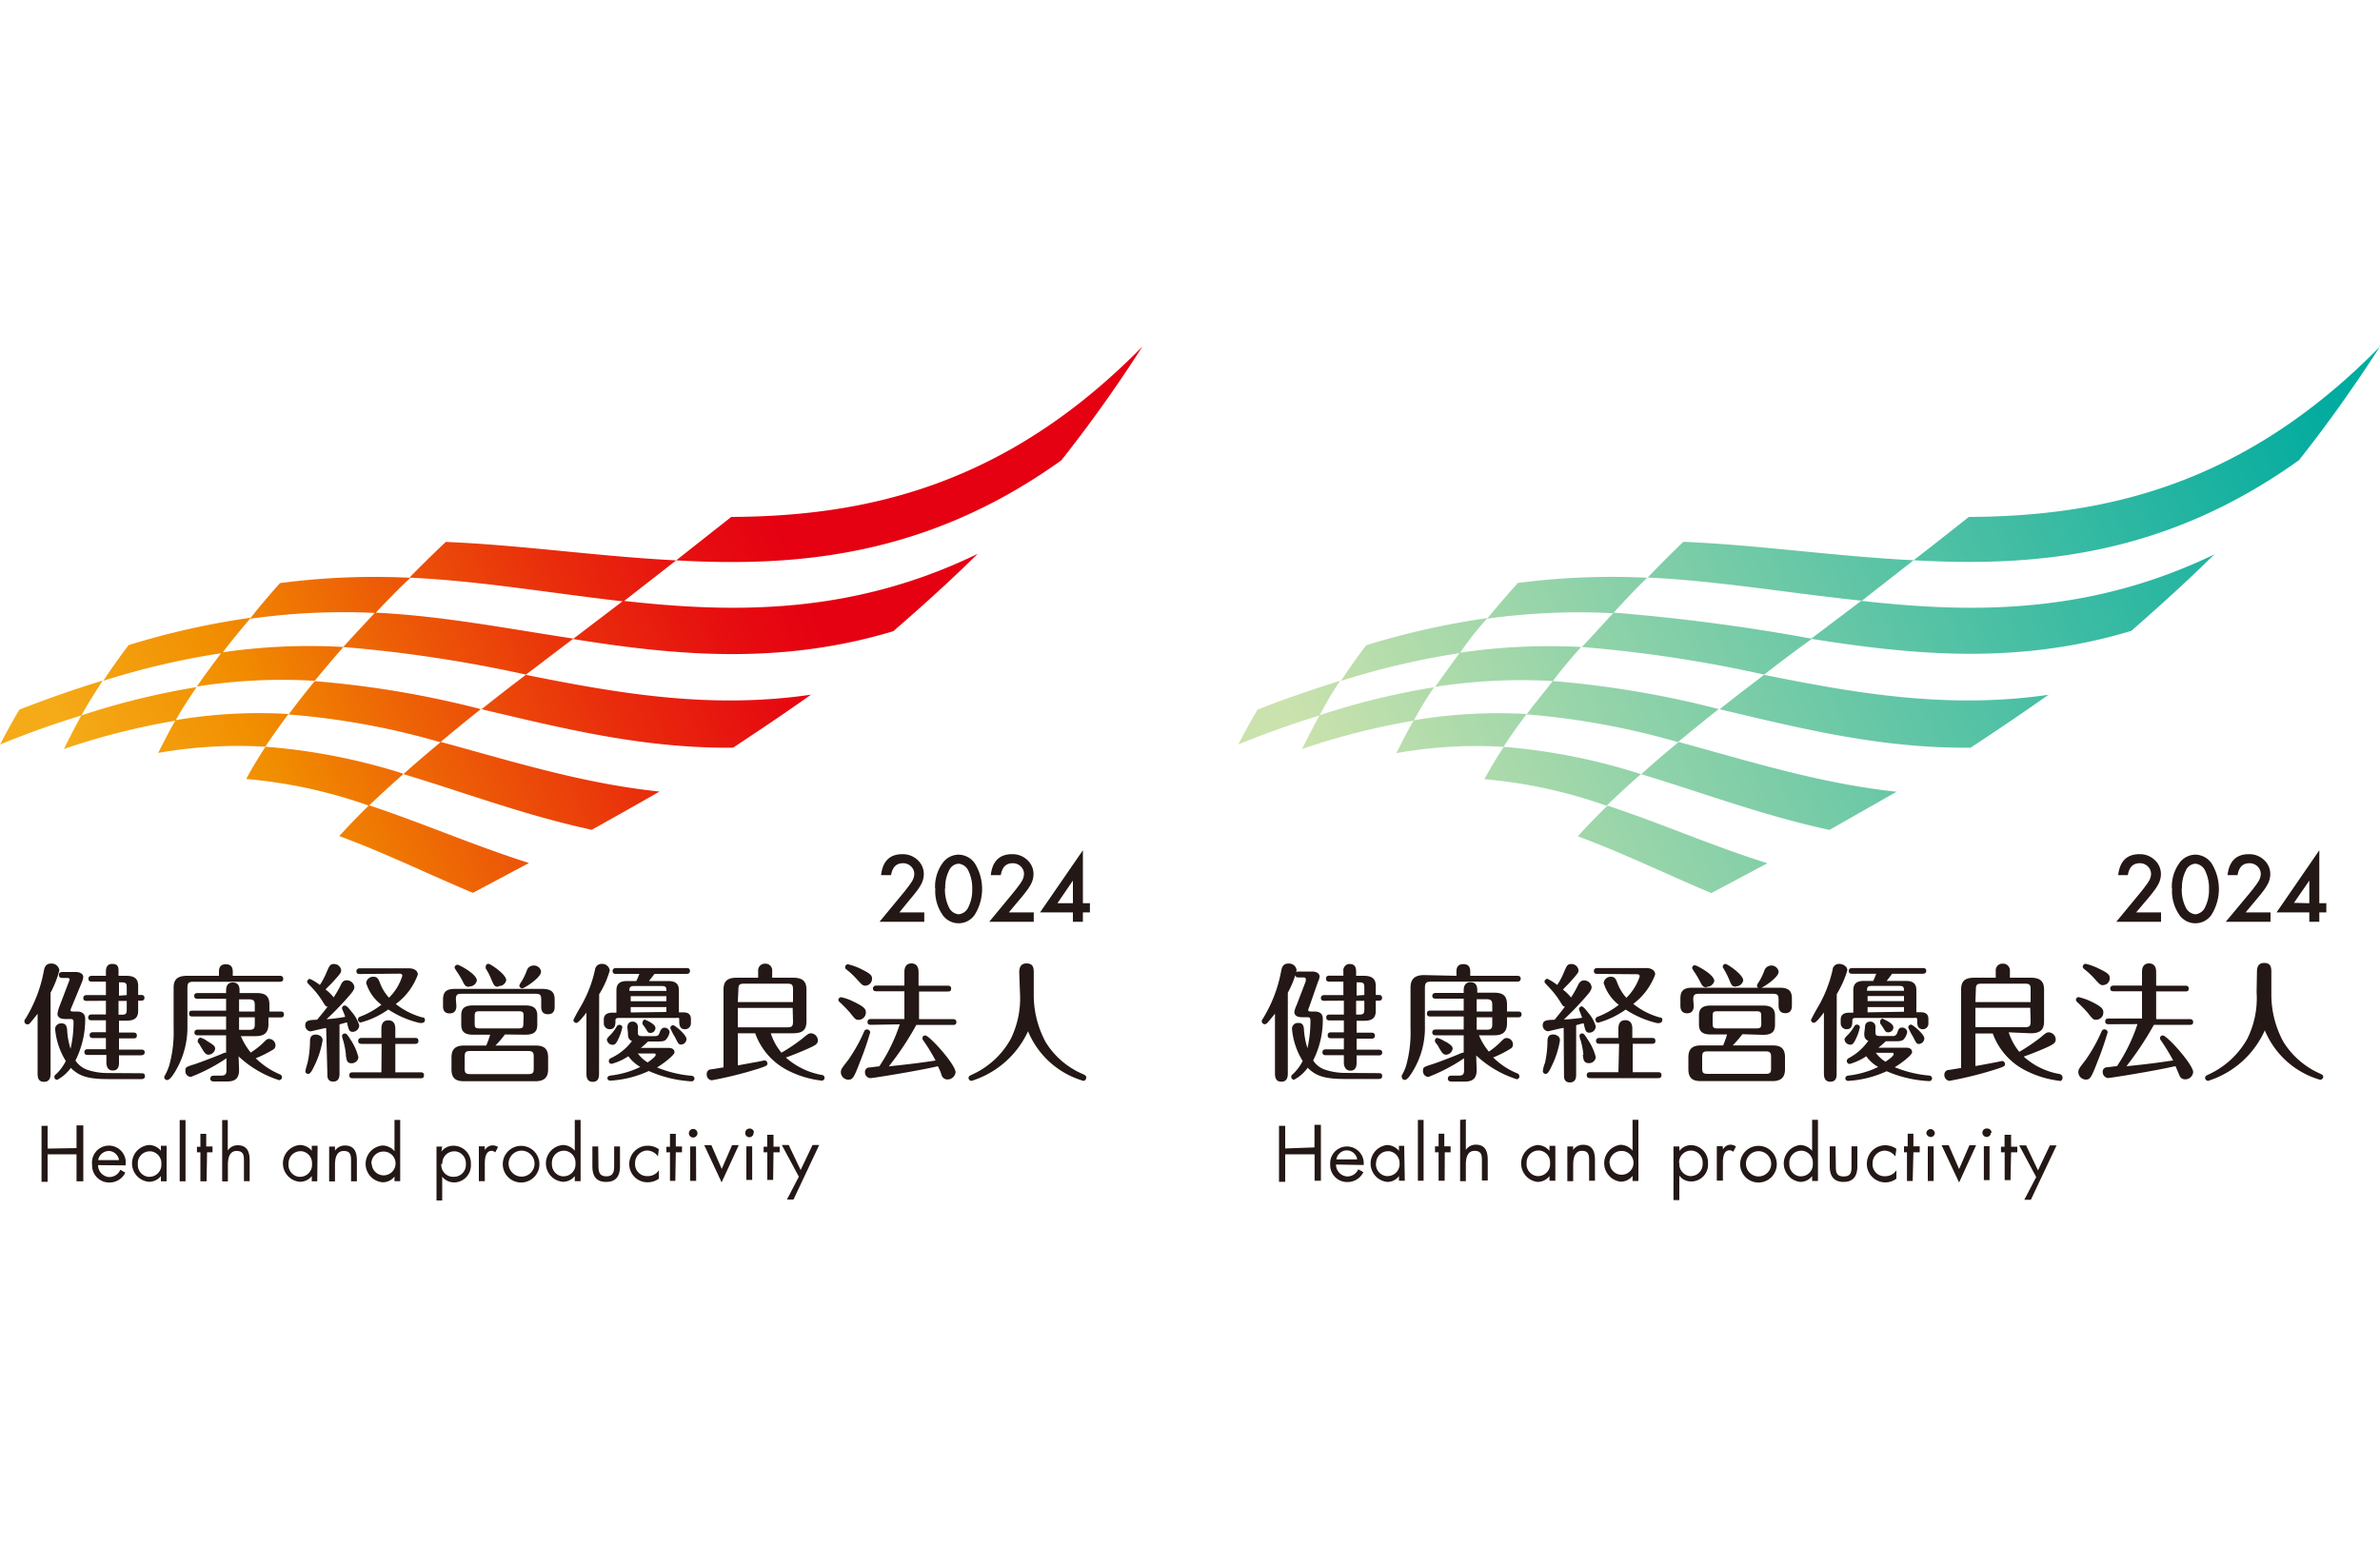
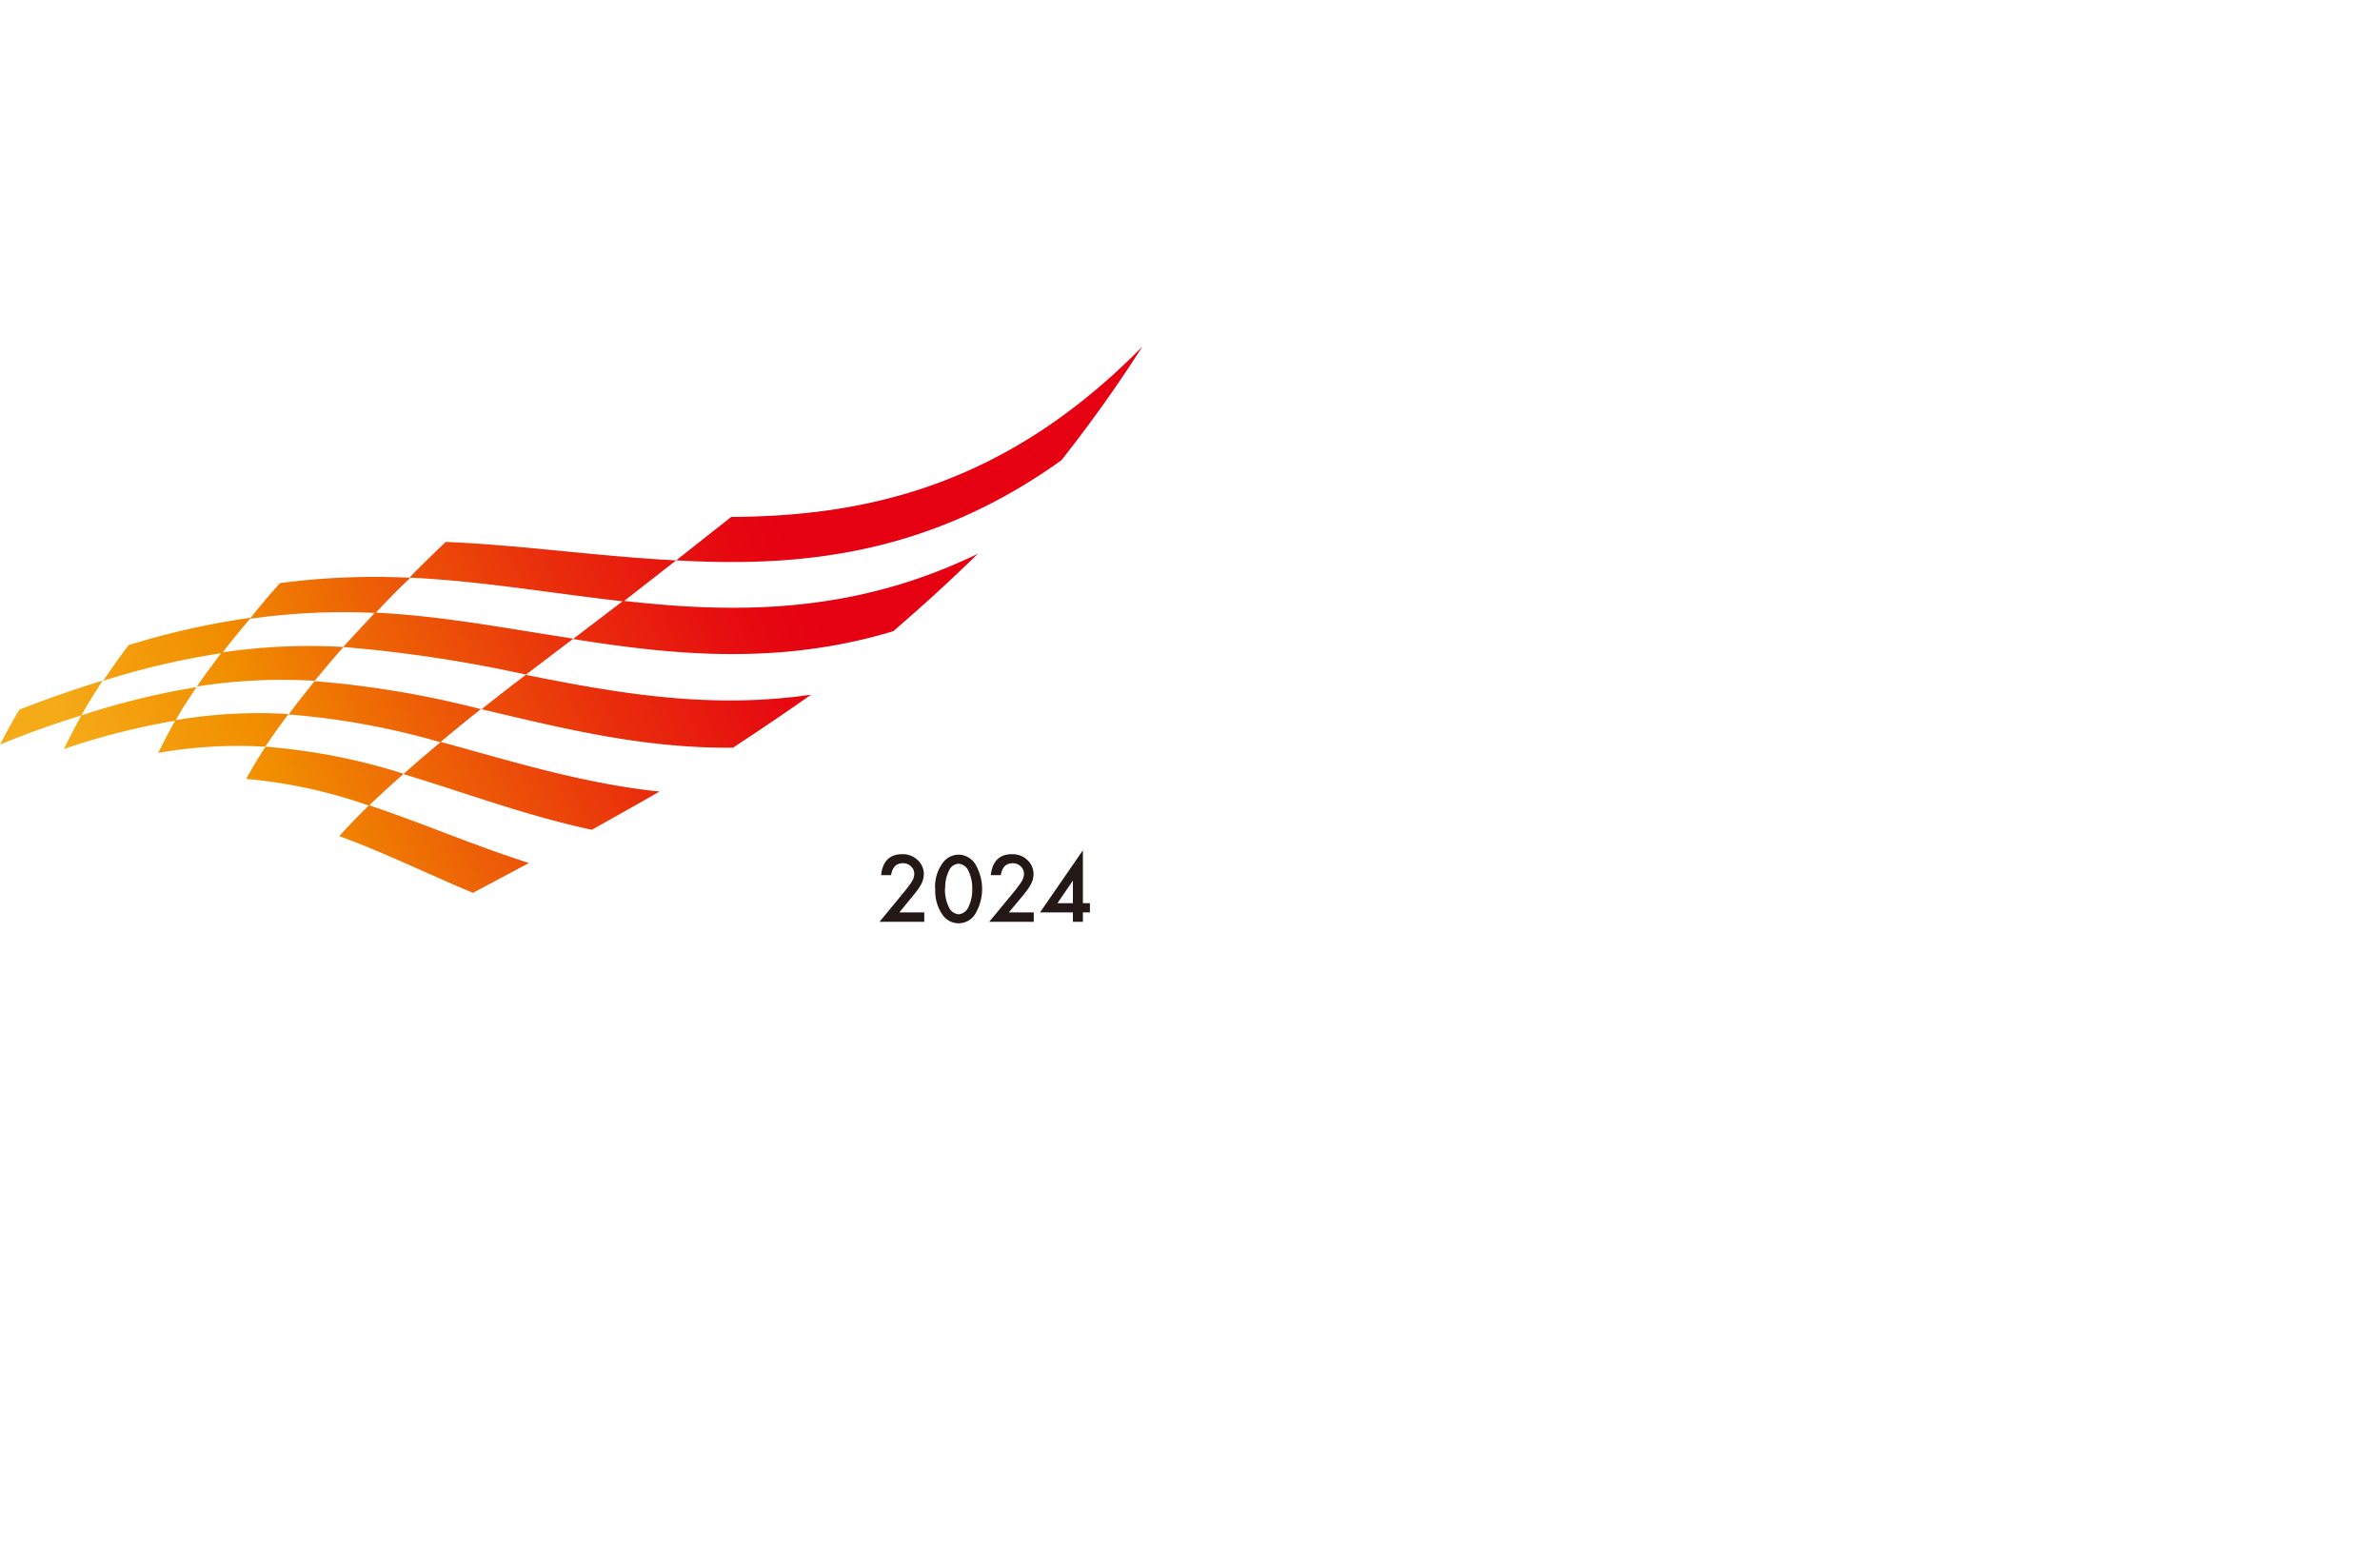
<svg xmlns="http://www.w3.org/2000/svg" width="200" height="130" viewBox="0 0 200 130">
  <defs>
    <style>.a{fill:none;}.b{fill:#231815;}.c{fill:url(#a);}.d{fill:url(#b);}</style>
    <linearGradient id="a" x1="400.19" y1="1243.31" x2="455.2" y2="1188.29" gradientTransform="matrix(1, 0, -0.58, 1, 327.14, -1166)" gradientUnits="userSpaceOnUse">
      <stop offset="0.05" stop-color="#f5ab18" />
      <stop offset="0.2" stop-color="#f18e00" />
      <stop offset="0.33" stop-color="#ed5f06" />
      <stop offset="0.48" stop-color="#e92c0c" />
      <stop offset="0.6" stop-color="#e60c10" />
      <stop offset="0.67" stop-color="#e50012" />
    </linearGradient>
    <linearGradient id="b" x1="504.22" y1="1243.3" x2="559.22" y2="1188.31" gradientTransform="matrix(1, 0, -0.58, 1, 327.14, -1166)" gradientUnits="userSpaceOnUse">
      <stop offset="0.05" stop-color="#cae2ad" />
      <stop offset="0.95" stop-color="#00ab9f" />
    </linearGradient>
  </defs>
  <rect class="a" width="200" height="130" />
-   <path class="b" d="M4.25,90.19c0,.21,0,.72-.55.72s-.54-.49-.54-.72v-5c-.35.45-.59.73-.65.8a.27.27,0,0,1-.21.09.25.25,0,0,1-.25-.25h0c0-.08,0-.1.12-.27a11.66,11.66,0,0,0,1.5-3.9c.06-.32.13-.69.63-.69a.66.66,0,0,1,.69.56,8.53,8.53,0,0,1-.74,1.89Zm7.63,0c.1,0,.3,0,.3.24s-.21.25-.3.25H9.07c-1.73,0-2.44-.27-3.12-.94a3.32,3.32,0,0,1-1.14,1,.23.23,0,0,1-.24-.22h0c0-.11,0-.14.17-.28a4,4,0,0,0,.79-1.08,6.1,6.1,0,0,1-.9-2.71A.49.49,0,0,1,5.12,86H5.2c.35,0,.41.29.44.49a6.07,6.07,0,0,0,.29,1.64,10,10,0,0,0,.25-2.25c0-.24-.13-.25-.26-.25H5.47c-.64,0-.64-.37-.64-.44A2.66,2.66,0,0,1,5,84.56l.79-2.07.06-.17c0-.14-.15-.14-.2-.14H5.26c-.1,0-.31,0-.31-.25s.22-.25.31-.25H6.37c.35,0,.63.16.63.43a1.86,1.86,0,0,1-.13.46L6,84.67a1.8,1.8,0,0,0-.08.21c0,.12.16.12.21.12h.3c.63,0,.73.33.73.66a7.69,7.69,0,0,1-.82,3.46,2,2,0,0,0,1,.78A5.25,5.25,0,0,0,9,90.17ZM7.31,84.11c-.11,0-.31,0-.31-.24s.21-.25.31-.25H8.9V82.49H7.73c-.09,0-.3,0-.3-.24s.21-.25.3-.25H8.9v-.35c0-.15,0-.65.53-.65s.53.33.53.65V82h.65c.79,0,1,.34,1,.85v.76h.22c.1,0,.31,0,.31.24s-.21.24-.31.24h-.22v.83c0,.59-.26.85-1,.85H10v1h1.2c.1,0,.3,0,.3.25s-.2.24-.3.24H10v.94h1.85c.1,0,.31,0,.31.23s-.22.25-.31.25H10v.62c0,.27-.05.66-.52.66s-.54-.45-.54-.66v-.65H7.39c-.11,0-.3,0-.3-.24s.21-.24.3-.24H8.9v-.94H7.83c-.1,0-.3,0-.3-.24s.21-.25.3-.25H8.9v-1H7.71c-.09,0-.3,0-.3-.24s.22-.25.3-.25H8.9V84.1Zm3.34-.49V83c0-.35-.05-.45-.44-.45H10v1.12Zm-.69.49v1.16h.25c.39,0,.44-.1.44-.45v-.71ZM18.4,82v-.29c0-.24,0-.68.58-.68s.58.45.58.68V82H23.5c.08,0,.3,0,.3.25s-.2.25-.3.25H16.28c-.43,0-.53.09-.53.53V86.2a7.18,7.18,0,0,1-1.17,4.07c-.14.2-.35.49-.53.49a.25.25,0,0,1-.25-.23.23.23,0,0,1,.06-.16,4.73,4.73,0,0,0,.35-.8,10.34,10.34,0,0,0,.38-3.13V83c0-.71.33-1,1.15-1Zm1.69,7.88c0,.64-.22,1-1,1H18c-.09,0-.33,0-.33-.24s.23-.25.33-.25h.54c.39,0,.49-.11.49-.46v-1a14.78,14.78,0,0,1-3,1.57.48.48,0,0,1-.45-.51h0c0-.28,0-.33.75-.55.53-.18,1.35-.49,2.2-.83a2.39,2.39,0,0,1,.37-.15H19V87H16.64c-.09,0-.3,0-.3-.23s.22-.25.3-.25H19v-1.1H16.19c-.11,0-.3,0-.3-.25s.2-.24.3-.24H19v-1H16.62c-.1,0-.3,0-.3-.24s.2-.24.3-.24H19v-.2c0-.15,0-.69.56-.69s.57.49.57.69v.2h1.44c.77,0,1.07.28,1.07,1V85h.92c.11,0,.3,0,.3.25s-.2.25-.3.25h-1v.57c0,.74-.39,1-1.07,1H20.24a5.69,5.69,0,0,0,.83,1.38,6.44,6.44,0,0,0,1.05-.82c.29-.3.35-.33.49-.33a.55.55,0,0,1,.54.55.39.39,0,0,1-.2.35,9.47,9.47,0,0,1-1.46.73,6.57,6.57,0,0,0,2,1.34.28.28,0,0,1,.21.25.26.26,0,0,1-.24.25h0a8.92,8.92,0,0,1-3.41-2Zm-2.62-2.36c.49.3.61.4.61.62a.59.59,0,0,1-.54.49c-.27,0-.35-.15-.67-.68a2.26,2.26,0,0,0-.25-.38.24.24,0,0,1,0-.12.26.26,0,0,1,.24-.25,1.81,1.81,0,0,1,.61.33ZM20.09,85h1.32v-.53c0-.35-.08-.49-.47-.49h-.85Zm0,1.54h.85c.39,0,.47-.12.47-.46v-.59H20.09Zm7.32-.15c-.18,0-1.22.28-1.34.28a.5.5,0,0,1-.42-.49c0-.45.32-.46,1-.49.24-.29.63-.76.88-1.1-.13,0-.19-.07-.32-.27a7.23,7.23,0,0,0-1-1.33c-.35-.37-.4-.41-.4-.48a.26.26,0,0,1,.24-.25,4.75,4.75,0,0,1,.83.51,6,6,0,0,0,.56-1.06c.25-.58.31-.7.63-.7a.6.6,0,0,1,.6.52c0,.21-.07.29-.71,1-.19.21-.49.48-.6.62a3.86,3.86,0,0,1,.68.66,10,10,0,0,0,.58-1c.09-.21.2-.43.51-.43a.64.64,0,0,1,.65.57c0,.26-.29.57-.8,1.14-.73.8-1.16,1.21-1.54,1.56A13.77,13.77,0,0,0,29,85.45c0-.12-.26-.64-.26-.72A.23.23,0,0,1,29,84.5h0c.14,0,.43.37.56.54a3.07,3.07,0,0,1,.63,1.13.57.57,0,0,1-.54.54c-.31,0-.35-.17-.49-.79-.08,0-.53.14-.63.16v4.13c0,.19,0,.68-.53.68s-.49-.49-.49-.67ZM25.66,90c.05-.22.11-.45.18-.67a8.74,8.74,0,0,0,.21-1.77c0-.24,0-.62.49-.62.17,0,.57.1.57.48a7.76,7.76,0,0,1-.69,2.14c-.12.25-.32.68-.49.68a.24.24,0,0,1-.27-.18h0Zm3.41-1.36a6.88,6.88,0,0,0-.23-1.2,2.36,2.36,0,0,1-.1-.38.23.23,0,0,1,.25-.21h0c.15,0,.25.18.48.53a4.72,4.72,0,0,1,.65,1.47.57.57,0,0,1-.57.5c-.41,0-.43-.28-.49-.7Zm3-.92H30.41c-.1,0-.31,0-.31-.25s.22-.25.31-.25h1.64v-.75c0-.18,0-.73.58-.73s.59.54.59.73v.75h1.64c.11,0,.3,0,.3.25s-.19.25-.3.25H33.22v2.39h2.11c.11,0,.3,0,.3.25s-.19.25-.3.25H29.65c-.09,0-.3,0-.3-.25s.22-.25.3-.25h2.4Zm-1.82-5.87c-.09,0-.3,0-.3-.23s.21-.25.3-.25h4.11c.43,0,.75.19.75.53a5.29,5.29,0,0,1-1.85,2.47A6.24,6.24,0,0,0,35.5,85.5c.16,0,.21.09.21.22a.24.24,0,0,1-.24.24.81.81,0,0,1-.22,0,8.14,8.14,0,0,1-2.62-1.13,7.1,7.1,0,0,1-2.31,1.09.24.24,0,0,1-.24-.24.26.26,0,0,1,.19-.25,6.79,6.79,0,0,0,1.78-1,3.59,3.59,0,0,1-1.28-1.83.59.59,0,0,1,.62-.52c.33,0,.42.21.54.52a3.77,3.77,0,0,0,.76,1.24A4.42,4.42,0,0,0,33.81,82c0-.11-.09-.18-.22-.18Zm8.1,2.64c0,.2,0,.67-.57.67s-.55-.48-.55-.67V84c0-.69.32-.9,1-.9h7.32c.78,0,1.06.27,1.06.9v.56c0,.21,0,.67-.57.67s-.56-.48-.56-.67V84c0-.4-.09-.49-.49-.49h-6.2c-.4,0-.48.11-.48.49Zm4.08,2.44a7.85,7.85,0,0,1-.8.93H45c.67,0,1.06.22,1.06,1v1c0,.66-.31,1-1.06,1H39c-.67,0-1.06-.22-1.06-1v-1c0-.68.31-1,1.06-1h1.86a7.62,7.62,0,0,0,.33-.91H39.76c-.68,0-1-.22-1-.85v-.76c0-.57.23-.85,1-.85h4.39c.65,0,1,.22,1,.85v.76c0,.55-.22.85-1,.85Zm-3-4c-.32,0-.41-.18-.56-.49a7.77,7.77,0,0,0-.53-.87c-.1-.16-.14-.22-.14-.26a.26.26,0,0,1,.25-.24c.12,0,1.62.77,1.62,1.33a.61.61,0,0,1-.64.49Zm5.42,5.87c0-.34-.06-.48-.46-.48H39.51c-.39,0-.46.12-.46.48v1c0,.34.07.46.46.46h4.88c.4,0,.46-.12.46-.46ZM44,85.39c0-.33-.06-.41-.41-.41H40.3c-.35,0-.41.08-.41.41V86c0,.35.06.42.41.42h3.27c.34,0,.41-.07.41-.42Zm-2.13-2.47c-.33,0-.37-.13-.6-.66a4.78,4.78,0,0,0-.45-.87.49.49,0,0,1,0-.17.23.23,0,0,1,.23-.23h0c.15,0,1.49.88,1.49,1.38a.61.61,0,0,1-.63.49Zm3.59-1.25c0,.49-1.39,1.38-1.57,1.38a.25.25,0,0,1-.25-.23,1.06,1.06,0,0,1,.18-.33,5.32,5.32,0,0,0,.45-.93.58.58,0,0,1,.56-.42.6.6,0,0,1,.64.49Zm4.88,8.53c0,.25,0,.71-.53.71s-.53-.49-.53-.71V85.09c-.3.39-.68.87-.85.87a.27.27,0,0,1-.25-.24c.18-.37.37-.72.58-1.07A10.62,10.62,0,0,0,50,81.49a.55.55,0,0,1,.57-.49.64.64,0,0,1,.67.55,7.64,7.64,0,0,1-.89,2Zm5.8-7.76c.54,0,.91.16.91.78v1.85h.27c.28,0,.74,0,.74.57V86a.49.49,0,0,1-.49.49c-.49,0-.49-.42-.49-.72s0-.23-.33-.23H52.06c-.14,0-.34,0-.34.18,0,.35,0,.77-.49.77a.49.49,0,0,1-.49-.49v-.33c0-.56.53-.57.74-.57h.32V83.22c0-.63.38-.78.92-.78h.75c.1-.2.22-.49.26-.6H51.78c-.1,0-.3,0-.3-.24s.2-.25.3-.25h5.9c.11,0,.3,0,.3.24s-.21.25-.3.25H55c-.31.41-.36.45-.46.6Zm-3.42,3.9c0-.28.13-.49.44-.49a.42.42,0,0,1,.44.4h0v.41c0,.31,0,.41.41.41h1c.24,0,.34-.06.41-.27s.18-.44.41-.44a.43.43,0,0,1,.44.37,1.23,1.23,0,0,1-.28.6c-.12.16-.31.19-.7.19h-.83a7.84,7.84,0,0,1-.61.54h2.34c.3,0,.49.13.49.37s-1,1-1.47,1.27a9.87,9.87,0,0,0,2.88.7.25.25,0,0,1,.27.23h0a.25.25,0,0,1-.26.24h0A10.28,10.28,0,0,1,54.52,90a8.94,8.94,0,0,1-3.21.81.24.24,0,0,1-.27-.19h0c0-.14.11-.22.28-.24a7.69,7.69,0,0,0,2.48-.72,3.44,3.44,0,0,1-1-.9,4.61,4.61,0,0,1-1.41.64.23.23,0,0,1-.23-.23h0a.28.28,0,0,1,.13-.23,4.72,4.72,0,0,0,1.82-1.46c-.34-.13-.34-.42-.34-.65Zm-.43,0a3.91,3.91,0,0,1-.31.93c-.17.36-.27.53-.49.53a.49.49,0,0,1-.49-.43c0-.1.07-.18.37-.48a3.57,3.57,0,0,0,.46-.64.28.28,0,0,1,.2-.13.27.27,0,0,1,.28.21h0ZM56,83.27c0-.34-.07-.41-.4-.41H53.3c-.32,0-.41.07-.41.41Zm0,.87v-.43H53v.43Zm0,.9v-.41H53v.45Zm-2.4,3.49a3.08,3.08,0,0,0,.82.75c.25-.17.68-.49.68-.63s-.1-.12-.16-.12Zm.58-2.85s.9.34.9.7a.42.42,0,0,1-.42.42h0c-.19,0-.23-.07-.42-.4L54,86.07a.2.2,0,0,1,0-.15.24.24,0,0,1,.23-.25h0Zm3.51,1.62a.48.48,0,0,1-.46.48c-.19,0-.25-.1-.49-.59a7.22,7.22,0,0,1-.41-.78.25.25,0,0,1,.23-.26h0c.17,0,1.12.82,1.12,1.14Zm7.08-.47a4.82,4.82,0,0,0,.9,1.63,14.69,14.69,0,0,0,1.76-1.19c.43-.36.55-.44.7-.44a.61.61,0,0,1,.6.59c0,.31-.22.41-.61.6-.8.37-1.66.7-2.08.85a6.21,6.21,0,0,0,3,1.46.24.24,0,0,1,.25.23v0a.24.24,0,0,1-.23.25h0a8.31,8.31,0,0,1-2.8-.83,5.63,5.63,0,0,1-2.8-3.15H62v2.7l1.52-.28c.07,0,.68-.14.73-.14a.26.26,0,0,1,.24.25c0,.18-.07.21-.68.42a32.48,32.48,0,0,1-4,1,.47.47,0,0,1-.42-.49.39.39,0,0,1,.27-.42c.15,0,.8-.13,1.14-.17V83.16c0-.73.34-1,1.13-1h1.78V81.6a.57.57,0,0,1,.52-.62h.07a.56.56,0,0,1,.59.53h0v.65h1.74c.72,0,1.14.22,1.14,1v2.67c0,.74-.35,1-1.14,1ZM62,84.21h4.64V83.15c0-.41-.1-.49-.49-.49H62.54c-.41,0-.49.1-.49.49Zm4.61.49H62v1.63h4.15c.4,0,.49-.09.49-.49Zm5.53,1c-.2,0-.25,0-.7-.59-.28-.32-.58-.62-.89-.91a.25.25,0,0,1-.1-.18.24.24,0,0,1,.23-.22h0a4,4,0,0,1,1,.35c.91.43,1.08.63,1.08.9a.62.62,0,0,1-.57.65Zm1,1a24.58,24.58,0,0,1-.86,2.5c-.52,1.38-.63,1.53-1,1.53a.64.64,0,0,1-.62-.62c0-.24.07-.34.59-1a13.27,13.27,0,0,0,1.37-2.44.24.24,0,0,1,.24-.16.26.26,0,0,1,.26.22Zm-.43-3.87c-.22,0-.32-.12-.66-.49a6.87,6.87,0,0,0-.92-.87.21.21,0,0,1-.11-.19.25.25,0,0,1,.23-.25,5.18,5.18,0,0,1,1.21.45c.66.33.82.49.82.75a.58.58,0,0,1-.56.6h0Zm.49,3.29c-.11,0-.3,0-.3-.24s.21-.25.3-.25H76V83.3H73.67c-.11,0-.31,0-.31-.23s.21-.25.31-.25H76V81.71c0-.18,0-.75.59-.75s.6.56.6.75v1.12h2.44c.09,0,.3,0,.3.25s-.21.24-.3.24h-2.4v2.32h2.83c.09,0,.31,0,.31.25s-.22.24-.31.24H77a24.43,24.43,0,0,1-2.31,3.48c1.59-.17,2.48-.27,3.93-.49a15.28,15.28,0,0,0-1-1.64c-.1-.14-.11-.18-.11-.23a.24.24,0,0,1,.24-.24h0c.35,0,2.55,2.44,2.55,3.1a.68.68,0,0,1-.67.6.51.51,0,0,1-.49-.32,3.89,3.89,0,0,0-.33-.79c-1.72.4-5.46,1-5.68,1a.48.48,0,0,1-.44-.48.37.37,0,0,1,.29-.41c.14,0,.6-.08.91-.1a14.43,14.43,0,0,0,1.72-3.53Zm12.45-4.4c0-.33.07-.76.61-.76s.61.33.61.76v2a8.33,8.33,0,0,0,1,3.85A6.78,6.78,0,0,0,91,90.26c.16.08.28.12.28.28a.27.27,0,0,1-.23.29,7.2,7.2,0,0,1-4.66-4.17,7.76,7.76,0,0,1-4.75,4.17.26.26,0,0,1-.25-.24c0-.16.11-.2.3-.29a7,7,0,0,0,3.25-3,7.74,7.74,0,0,0,.77-3.9ZM6.43,96.48V94.57H7v4.7H6.43V97H4v2.31H3.49v-4.7H4v1.91Zm1.81,1.43a1,1,0,0,0,.91,1h.06a1,1,0,0,0,.9-.61l.42.24a1.47,1.47,0,0,1-1.35.83A1.43,1.43,0,0,1,7.74,98h0v-.14a1.42,1.42,0,0,1,2.82-.34v.41ZM10,97.49a.89.89,0,0,0-.86-.77.92.92,0,0,0-.89.77Zm4,1.78h-.48v-.44h0a1.26,1.26,0,0,1-1,.48,1.55,1.55,0,0,1,0-3.09,1.29,1.29,0,0,1,1,.48h0v-.42H14Zm-2.41-1.5a1,1,0,0,0,.86,1.12h.11a1,1,0,0,0,1-1v-.14a1,1,0,0,0-.89-1h-.09a1,1,0,0,0-1,1h0Zm4,1.5H15.1V94.12h.49Zm1.77,0h-.52V96.83h-.29v-.46h.29V95.28h.49v1.06h.53v.49H17.4Zm1.78-5.15v2.56h0a1,1,0,0,1,.84-.44c.81,0,1,.59,1,1.27v1.75H20.5V97.62c0-.49,0-.9-.62-.9s-.73.64-.73,1.17v1.39h-.48V94.12Zm7.52,5.15H26.2v-.44h0a1.26,1.26,0,0,1-1,.48,1.55,1.55,0,0,1,0-3.09,1.29,1.29,0,0,1,1,.48h0v-.42h.49Zm-2.41-1.5a1,1,0,0,0,.86,1.12h.11a1,1,0,0,0,1-1v-.15a1,1,0,0,0-.88-1h-.09a1,1,0,0,0-1,1v0Zm3.9-1.08h0a1,1,0,0,1,.84-.43c.81,0,1,.59,1,1.27v1.74H29.5V97.62c0-.49,0-.9-.62-.9s-.73.64-.73,1.17v1.39h-.49V96.35h.49Zm5,2.18h0a1.23,1.23,0,0,1-1,.48,1.55,1.55,0,0,1,0-3.09,1.33,1.33,0,0,1,1,.48h0V94.11h.48v5.15h-.48Zm-1.91-1.1a1,1,0,1,0,1.06-1h-.09a1,1,0,0,0-1,1v.07Zm5.85-1h0a1.26,1.26,0,0,1,1-.49,1.46,1.46,0,0,1,1.48,1.44h0v.11h0a1.43,1.43,0,0,1-1.31,1.53h-.1a1.26,1.26,0,0,1-1-.48h0v2h-.48V96.35h.48Zm0,1A1,1,0,0,0,38,98.89h.15a1,1,0,0,0,1-1v-.14a1,1,0,0,0-.89-1h-.09a1,1,0,0,0-1,1h0a.17.17,0,0,0,0,.1Zm3.66-1.12h0a.75.75,0,0,1,.65-.4.8.8,0,0,1,.45.14l-.23.45a.48.48,0,0,0-.3-.13c-.55,0-.58.71-.58,1.09v1.46h-.5V96.33h.49Zm1.5,1.18a1.54,1.54,0,1,1,1.54,1.54,1.54,1.54,0,0,1-1.54-1.54Zm.49,0a1.09,1.09,0,1,0,0-.09h0Zm5.56,1h0a1.26,1.26,0,0,1-1,.48,1.55,1.55,0,0,1,0-3.09,1.29,1.29,0,0,1,1,.48h0V94.11h.49v5.15H48.3Zm-1.91-1.1a1,1,0,0,0,.86,1.12h.11a1,1,0,0,0,1-1V97.7a1,1,0,0,0-.89-1h-.09a1,1,0,0,0-1,1,.24.24,0,0,0,0,.12Zm3.9.2c0,.49.05.92.66.92s.66-.42.66-.92V96.34h.49V98c0,.78-.29,1.32-1.16,1.32S49.78,98.8,49.78,98V96.34h.49Zm5-.76h0a1.16,1.16,0,0,0-.92-.49,1.05,1.05,0,0,0-1,1.07h0a1,1,0,0,0,.91,1.08h.09a1.1,1.1,0,0,0,1-.49h0v.71a1.63,1.63,0,0,1-.93.3,1.52,1.52,0,0,1-1.56-1.47h0a1.54,1.54,0,0,1,1.48-1.6h.09a1.56,1.56,0,0,1,.91.29Zm1.46,2.06H56.3v-2.4H56v-.46h.3V95.28h.49v1.06h.52v.49h-.52Zm1.86-4a.36.36,0,1,1-.36-.36h0a.36.36,0,0,1,.36.36Zm-.11,4H58V96.34h.49Zm2.15-1,.87-2h.56l-1.44,3.13-1.46-3.13h.6Zm2.67-3.08a.36.36,0,0,1-.28.41h0a.35.35,0,0,1-.41-.28h0a.24.24,0,0,1,0-.12.35.35,0,0,1,.38-.32h0a.34.34,0,0,1,.35.33h0Zm-.11,4h-.49V96.33h.49Zm1.76,0h-.49V96.83h-.31v-.47h.3v-1H65v1h.52v.47H65Zm.73-2.93h.58l1,2.1,1-2.1h.56l-2.16,4.58h-.55l1-1.92Z" />
  <path class="c" d="M89.19,38.68c-11.17,8-22,9-32.37,8.41l4.63-3.65C72.77,43.38,84.51,40.83,96,29.12A116.61,116.61,0,0,1,89.19,38.68ZM56.82,47.09c-6.68-.34-13-1.29-19.36-1.55-1.06,1-2.07,2-3.06,3,6,.28,11.84,1.3,18,2ZM34.4,48.55A60.76,60.76,0,0,0,23.53,49Q22.18,50.5,21,52a55.67,55.67,0,0,1,10.56-.49c.93-1,1.9-2,2.89-2.92Zm47.74-2c-10.5,5.09-20.36,5-29.77,3.94L48.15,53.7c8.47,1.35,17.31,2.24,26.92-.66,2.31-2,4.67-4.12,7.07-6.48ZM21,51.92a65.83,65.83,0,0,0-10.19,2.29q-1.14,1.5-2.13,3a64.77,64.77,0,0,1,10-2.33c.74-1,1.52-1.92,2.34-2.9ZM8.63,57.19c-2.2.68-4.53,1.47-7,2.44-.6,1-1.14,2-1.62,2.93,2.44-1,4.69-1.78,6.83-2.44C7.37,59.15,8,58.17,8.63,57.19Zm39.53-3.53c-5.62-.85-11-1.91-16.65-2.18-.92,1-1.81,1.94-2.67,2.89A115.26,115.26,0,0,1,44.2,56.69l3.95-3Zm-19.3.71a50.12,50.12,0,0,0-10.24.46c-.74,1-1.43,1.92-2.08,2.86a46.18,46.18,0,0,1,9.9-.48C27.22,56.29,28,55.33,28.86,54.37Zm39.33,4c-8.6,1.27-16.45-.15-24-1.66q-1.95,1.47-3.72,2.89C47.15,61.17,54,62.91,61.6,62.83c2.12-1.4,4.32-2.87,6.59-4.48Zm-51.66-.63a63.57,63.57,0,0,0-9.7,2.38c-.54,1-1,1.89-1.46,2.82a59.41,59.41,0,0,1,9.38-2.38c.54-1,1.15-1.89,1.78-2.84ZM40.44,59.6a81.89,81.89,0,0,0-14-2.36c-.75.93-1.49,1.85-2.18,2.8A63.5,63.5,0,0,1,37,62.37c1.1-.92,2.24-1.86,3.45-2.81ZM24.22,60a41.72,41.72,0,0,0-9.47.52c-.54.93-1,1.85-1.46,2.75a38.77,38.77,0,0,1,9-.52c.61-.91,1.26-1.82,1.95-2.75Zm31.23,6.52c-6.54-.68-12.52-2.58-18.4-4.17-1.11.91-2.15,1.81-3.15,2.7,5.12,1.54,10.25,3.48,15.83,4.68,1.79-1,3.68-2.06,5.69-3.21Zm-11,6c-4.66-1.48-9-3.38-13.44-4.85-.89.87-1.73,1.74-2.5,2.59,3.74,1.37,7.39,3.16,11.23,4.77ZM33.85,65a51,51,0,0,0-11.54-2.25c-.59.91-1.14,1.81-1.62,2.71A41.77,41.77,0,0,1,31,67.7c.92-.87,1.87-1.75,2.87-2.63Z" />
-   <path class="b" d="M108.22,90.18c0,.21,0,.72-.54.72s-.54-.49-.54-.72v-5c-.36.45-.59.72-.65.79a.35.35,0,0,1-.21.1.26.26,0,0,1-.25-.24c0-.07,0-.1.12-.27a11.66,11.66,0,0,0,1.5-3.9c.06-.31.12-.69.63-.69a.64.64,0,0,1,.68.56,7.5,7.5,0,0,1-.74,1.89Zm7.63,0c.11,0,.3,0,.3.24s-.2.25-.3.25H113c-1.72,0-2.44-.27-3.11-.94a3.32,3.32,0,0,1-1.14,1,.23.23,0,0,1-.24-.22h0c0-.11,0-.14.17-.28a4,4,0,0,0,.79-1.07,6.09,6.09,0,0,1-.9-2.72.49.49,0,0,1,.49-.48h.07c.36,0,.42.28.44.48a6.5,6.5,0,0,0,.3,1.64,10.31,10.31,0,0,0,.25-2.35c0-.23-.13-.25-.26-.25h-.46c-.63,0-.63-.37-.63-.44a2,2,0,0,1,.17-.53l.79-2.06v-.18c0-.13-.14-.13-.19-.13h-.4c-.09,0-.3,0-.3-.25s.22-.25.3-.25h1.12c.35,0,.63.15.63.43a1.39,1.39,0,0,1-.14.45L110,84.67a1.18,1.18,0,0,0-.07.2c0,.13.16.13.21.13h.29c.64,0,.73.32.73.66a7.51,7.51,0,0,1-.81,3.45,1.89,1.89,0,0,0,1,.78,5.36,5.36,0,0,0,1.59.27ZM111.3,84.1c-.11,0-.3,0-.3-.23s.2-.25.3-.25h1.59V82.49h-1.16c-.1,0-.3,0-.3-.25s.2-.25.3-.25h1.16v-.35a.55.55,0,0,1,.43-.63h.11c.45,0,.53.33.53.64V82h.65c.79,0,1,.35,1,.85v.76h.23c.1,0,.3,0,.3.24s-.2.24-.3.24h-.23v.84c0,.58-.25.85-1,.85H114v1h1.23c.1,0,.31,0,.31.25s-.21.25-.31.25H114v.93h1.85c.1,0,.3,0,.3.24s-.21.24-.3.24H114v.62c0,.27-.06.66-.52.66s-.55-.45-.55-.66v-.64h-1.5c-.11,0-.3,0-.3-.24s.2-.25.3-.25h1.5v-.93h-1.06c-.1,0-.3,0-.3-.25s.21-.25.3-.25h1.06v-1h-1.18c-.1,0-.3,0-.3-.25s.21-.24.3-.24h1.18V84.09Zm3.35-.49V83c0-.36-.06-.45-.44-.45H114v1.11Zm-.69.49v1.16h.25c.38,0,.44-.1.44-.45V84.1Zm8.43-2.1v-.29c0-.25,0-.69.58-.69s.58.45.58.69V82h3.94c.08,0,.3,0,.3.24s-.2.25-.3.25h-7.21c-.43,0-.54.1-.54.54V86.2a7,7,0,0,1-1.17,4.06c-.14.2-.34.49-.52.49a.25.25,0,0,1-.25-.23.22.22,0,0,1,0-.16,3.84,3.84,0,0,0,.36-.8,10.33,10.33,0,0,0,.37-3.13V83c0-.72.34-1.06,1.15-1.06Zm1.7,7.89c0,.63-.23,1-1,1H122c-.08,0-.33,0-.33-.25s.23-.25.33-.25h.55c.39,0,.48-.11.48-.46v-1a14.78,14.78,0,0,1-3,1.57.48.48,0,0,1-.45-.51h0c0-.28,0-.32.75-.55.53-.17,1.36-.49,2.2-.83a2.5,2.5,0,0,1,.38-.15H123V87h-2.34c-.09,0-.3,0-.3-.24s.22-.25.3-.25H123V85.42h-2.79c-.11,0-.3,0-.3-.25s.21-.25.3-.25H123v-1h-2.34c-.09,0-.3,0-.3-.23s.21-.25.3-.25H123v-.21c0-.15,0-.69.57-.69s.57.49.57.69v.19h1.43c.77,0,1.07.29,1.07,1V85h.92c.11,0,.3,0,.3.24s-.2.25-.3.25h-.92V86c0,.74-.39,1-1.07,1h-1.29a5.83,5.83,0,0,0,.83,1.37,6.07,6.07,0,0,0,1-.82c.29-.29.35-.32.49-.32a.54.54,0,0,1,.54.54h0a.37.37,0,0,1-.2.35,8.7,8.7,0,0,1-1.46.74,6.14,6.14,0,0,0,2,1.33.27.27,0,0,1,.2.26.23.23,0,0,1-.22.24h0a8.92,8.92,0,0,1-3.41-2Zm-2.62-2.37c.48.3.6.4.6.62a.59.59,0,0,1-.54.49c-.26,0-.35-.15-.66-.68,0-.06-.21-.29-.26-.38a.25.25,0,0,1,.1-.34h0a.21.21,0,0,1,.11,0,2.31,2.31,0,0,1,.65.32ZM124.09,85h1.31v-.54c0-.35-.08-.49-.47-.49h-.84Zm0,1.53h.84c.39,0,.47-.12.47-.46v-.58h-1.31Zm7.31-.15c-.18,0-1.22.28-1.34.28a.5.5,0,0,1-.42-.49c0-.44.31-.45,1-.48.24-.3.63-.77.87-1.1-.12,0-.19-.07-.32-.28a7.16,7.16,0,0,0-1-1.32c-.35-.37-.4-.42-.4-.49a.26.26,0,0,1,.24-.25,4.8,4.8,0,0,1,.83.52,6,6,0,0,0,.56-1.06c.25-.58.3-.7.63-.7a.6.6,0,0,1,.6.52c0,.21-.08.28-.71,1-.2.22-.49.49-.6.63a3.86,3.86,0,0,1,.68.66,8.91,8.91,0,0,0,.57-1c.1-.2.21-.43.52-.43a.62.62,0,0,1,.64.57c0,.27-.28.57-.79,1.14-.73.81-1.16,1.21-1.54,1.57.41,0,1.22-.1,1.52-.14,0-.12-.25-.65-.25-.72a.24.24,0,0,1,.22-.24h0c.15,0,.43.38.56.54a3.11,3.11,0,0,1,.63,1.14.55.55,0,0,1-.53.53c-.31,0-.35-.17-.49-.79-.09,0-.54.14-.63.16v4.13c0,.2,0,.68-.53.68s-.49-.49-.49-.67ZM129.65,90a2.73,2.73,0,0,1,.18-.68,8.74,8.74,0,0,0,.21-1.77c0-.24,0-.62.48-.62.18,0,.57.11.57.49a7.57,7.57,0,0,1-.68,2.13c-.12.26-.32.69-.49.69a.24.24,0,0,1-.27-.2h0Zm3.41-1.37a6.88,6.88,0,0,0-.23-1.2,1.56,1.56,0,0,1-.1-.37.22.22,0,0,1,.22-.22h0c.15,0,.26.18.49.54a4.59,4.59,0,0,1,.66,1.46.56.56,0,0,1-.56.5c-.46,0-.48-.29-.53-.71Zm3-.92h-1.64c-.1,0-.3,0-.3-.24s.21-.25.3-.25H136v-.75c0-.19,0-.74.58-.74s.59.54.59.74v.75h1.65c.1,0,.29,0,.29.25s-.19.24-.29.24H137.2V90.1h2.11c.12,0,.31,0,.31.25s-.19.25-.31.25h-5.67c-.1,0-.3,0-.3-.25s.21-.25.3-.25H136Zm-1.82-5.87c-.1,0-.3,0-.3-.24s.2-.25.3-.25h4.11c.43,0,.74.2.74.54a5.43,5.43,0,0,1-1.84,2.47,6.14,6.14,0,0,0,2.23,1.14c.16,0,.21.09.21.22a.26.26,0,0,1-.24.25.81.81,0,0,1-.22,0,8.36,8.36,0,0,1-2.62-1.13,7.34,7.34,0,0,1-2.31,1.1.25.25,0,0,1-.23-.25.26.26,0,0,1,.19-.25,6.73,6.73,0,0,0,1.77-1,3.71,3.71,0,0,1-1.27-1.84.6.6,0,0,1,.62-.52c.33,0,.42.22.53.52a3.92,3.92,0,0,0,.76,1.25,4.45,4.45,0,0,0,1.12-1.8c0-.12-.08-.18-.21-.18Zm8.09,2.63c0,.2,0,.68-.56.68s-.56-.49-.56-.68V83.9c0-.68.32-.9,1-.9h7.32c.78,0,1.05.27,1.05.9v.56c0,.21,0,.68-.56.68s-.56-.49-.56-.68V84c0-.39-.09-.49-.49-.49h-6.19c-.41,0-.49.11-.49.49Zm4.09,2.44a10.3,10.3,0,0,1-.81.94h3.33c.67,0,1.06.21,1.06,1v1c0,.66-.31,1-1.06,1h-6c-.67,0-1.06-.22-1.06-1v-1c0-.68.31-1,1.06-1h1.86a7.77,7.77,0,0,0,.33-.92h-1.36c-.68,0-1-.22-1-.85v-.73c0-.56.24-.85,1-.85h4.39c.65,0,1,.22,1,.85v.76c0,.55-.22.85-1,.85Zm-3-3.94c-.32,0-.41-.18-.56-.49a7.9,7.9,0,0,0-.53-.88c-.1-.16-.13-.21-.13-.26a.23.23,0,0,1,.23-.23h0c.12,0,1.63.77,1.63,1.33a.64.64,0,0,1-.64.48Zm5.41,5.87c0-.34-.06-.49-.46-.49h-4.88c-.39,0-.45.12-.45.49v.94c0,.34.06.46.45.46h4.88c.4,0,.46-.12.46-.46ZM148,85.38c0-.33-.06-.4-.41-.4h-3.26c-.35,0-.41.07-.41.4V86c0,.34.06.42.41.42h3.27c.34,0,.41-.08.41-.42Zm-2.12-2.47c-.34,0-.38-.12-.6-.66a7.16,7.16,0,0,0-.45-.87.23.23,0,0,1-.06-.16A.24.24,0,0,1,145,81h0c.15,0,1.49.89,1.49,1.39a.61.61,0,0,1-.63.49Zm3.58-1.24c0,.49-1.39,1.38-1.57,1.38a.25.25,0,0,1-.25-.23,1.06,1.06,0,0,1,.18-.33,5.41,5.41,0,0,0,.45-.94.62.62,0,0,1,1.19.07Zm4.88,8.52c0,.26,0,.71-.53.71s-.54-.49-.54-.71V85.08c-.29.39-.67.87-.84.87a.26.26,0,0,1-.25-.24c.18-.36.37-.72.58-1.07A10.84,10.84,0,0,0,154,81.49a.53.53,0,0,1,.56-.49c.31,0,.68.21.68.54a8.73,8.73,0,0,1-.89,2Zm5.79-7.76c.55,0,.91.16.91.78v1.85h.27c.28,0,.74,0,.74.58V86a.47.47,0,0,1-.45.49h0c-.49,0-.49-.42-.49-.72s-.06-.23-.33-.23H156c-.14,0-.34,0-.34.18,0,.35,0,.77-.49.77a.49.49,0,0,1-.49-.49h0v-.32c0-.57.52-.58.74-.58h.32V83.21c0-.63.38-.78.91-.78h.76c.1-.19.21-.49.26-.6h-2c-.1,0-.31,0-.31-.24s.21-.24.31-.24h5.9c.1,0,.3,0,.3.23s-.22.25-.3.25H159c-.31.42-.35.46-.46.6Zm-3.41,3.9c0-.27.12-.48.44-.48a.42.42,0,0,1,.44.4h0v.4c0,.31,0,.41.41.41h1a.37.37,0,0,0,.42-.27c.12-.33.17-.44.41-.44a.42.42,0,0,1,.43.36,1.22,1.22,0,0,1-.27.6c-.13.16-.32.19-.7.19h-.83a8,8,0,0,1-.62.54h2.34c.3,0,.49.13.49.38s-1,1-1.46,1.26a9.81,9.81,0,0,0,2.87.7.25.25,0,0,1,.27.23h0a.24.24,0,0,1-.24.24h0a10.28,10.28,0,0,1-3.58-.83,8.94,8.94,0,0,1-3.21.81.23.23,0,0,1-.26-.2h0c0-.15.1-.23.28-.25a7.69,7.69,0,0,0,2.48-.72,3,3,0,0,1-1-.9,4.83,4.83,0,0,1-1.4.65.26.26,0,0,1-.24-.25.31.31,0,0,1,.14-.23A4.64,4.64,0,0,0,157,87.46c-.34-.13-.34-.41-.34-.64Zm-.43,0a4.15,4.15,0,0,1-.31.92c-.17.36-.27.54-.49.54a.5.5,0,0,1-.49-.43c0-.11.06-.18.37-.49a3.57,3.57,0,0,0,.46-.64.28.28,0,0,1,.2-.13.26.26,0,0,1,.27.22h0ZM160,83.26c0-.35-.08-.41-.41-.41H157.3c-.32,0-.41.06-.41.41Zm0,.87V83.7h-3.06v.43Zm0,.89v-.39h-3.06v.44Zm-2.37,3.45a3,3,0,0,0,.81.75c.26-.17.69-.48.69-.63s-.11-.12-.16-.12Zm.58-2.85s.9.34.9.71a.43.43,0,0,1-.44.42h0c-.2,0-.24-.08-.43-.4L158,86a.43.43,0,0,1,0-.16.25.25,0,0,1,.23-.25Zm3.5,1.62a.49.49,0,0,1-.46.49c-.19,0-.24-.11-.48-.59a7.22,7.22,0,0,1-.41-.78.24.24,0,0,1,.22-.26h0c.17,0,1.12.82,1.12,1.13Zm7.09-.49a4.94,4.94,0,0,0,.89,1.64,16,16,0,0,0,1.76-1.19c.43-.37.55-.45.7-.45a.61.61,0,0,1,.6.59c0,.31-.22.41-.61.61-.8.37-1.66.69-2.08.84a6,6,0,0,0,3,1.46.32.32,0,0,1,.14.57.25.25,0,0,1-.17,0h0A8.43,8.43,0,0,1,170.3,90a5.64,5.64,0,0,1-2.84-3.15H166v2.73c.45-.07,1.22-.22,1.53-.28.06,0,.67-.14.72-.14a.26.26,0,0,1,.24.25c0,.18-.07.21-.68.42a32.48,32.48,0,0,1-4,1,.5.5,0,0,1-.42-.49.41.41,0,0,1,.28-.42c.14,0,.79-.13,1.13-.17V83.16c0-.74.34-1,1.13-1h1.78v-.57a.56.56,0,0,1,.51-.61h.08a.57.57,0,0,1,.6.53h0v.65h1.73c.72,0,1.14.22,1.14,1v2.67c0,.74-.35,1-1.14,1ZM166,84.21h4.64V83.14c0-.4-.1-.48-.49-.48h-3.62c-.4,0-.49.09-.49.48Zm4.61.48H166v1.63h4.15c.39,0,.49-.09.49-.48Zm5.52,1c-.2,0-.24,0-.69-.58-.28-.32-.58-.62-.89-.91a.25.25,0,0,1-.1-.18.23.23,0,0,1,.23-.23h0a5.16,5.16,0,0,1,1,.35c.9.43,1.07.64,1.07.91a.6.6,0,0,1-.56.64h-.06Zm1,1a24.58,24.58,0,0,1-.86,2.5c-.53,1.38-.63,1.53-1,1.53a.64.64,0,0,1-.62-.62c0-.24.07-.33.59-1a13.27,13.27,0,0,0,1.37-2.44.25.25,0,0,1,.24-.16.26.26,0,0,1,.26.22Zm-.41-3.9c-.22,0-.32-.12-.66-.49a6.87,6.87,0,0,0-.92-.87.28.28,0,0,1-.12-.19.26.26,0,0,1,.24-.25,5.1,5.1,0,0,1,1.2.45c.67.32.83.48.83.75a.57.57,0,0,1-.55.59h0Zm.49,3.28c-.11,0-.3,0-.3-.24s.21-.24.3-.24H180V83.3h-2.37c-.11,0-.3,0-.3-.23s.2-.25.3-.25H180V81.71c0-.18,0-.75.59-.75s.6.56.6.75v1.12h2.44c.09,0,.3,0,.3.25s-.2.23-.3.23h-2.44v2.33H184c.08,0,.3,0,.3.25s-.22.23-.3.23h-3a26.92,26.92,0,0,1-2.31,3.48c1.58-.16,2.48-.27,3.93-.49a18.41,18.41,0,0,0-1-1.64c-.1-.14-.11-.18-.11-.22a.24.24,0,0,1,.24-.24h0c.35,0,2.55,2.44,2.55,3.09a.67.67,0,0,1-.66.6.49.49,0,0,1-.49-.32c-.06-.13-.28-.67-.34-.79-1.72.4-5.46,1-5.67,1a.5.5,0,0,1-.44-.49.37.37,0,0,1,.29-.41c.13,0,.6-.07.91-.1a14.43,14.43,0,0,0,1.72-3.53Zm12.45-4.39c0-.33.06-.76.6-.76s.61.33.61.76v2a8.33,8.33,0,0,0,1,3.85,6.89,6.89,0,0,0,3.07,2.68c.16.08.29.12.29.28a.28.28,0,0,1-.25.25,7.16,7.16,0,0,1-4.66-4.16,7.76,7.76,0,0,1-4.77,4.25.28.28,0,0,1-.25-.25c0-.16.11-.2.3-.29a7.15,7.15,0,0,0,3.25-3,7.66,7.66,0,0,0,.78-3.91Zm-79.2,14.74v-1.9H111v4.7h-.53V97H108v2.31h-.52v-4.7H108v1.9Zm1.81,1.44a1,1,0,0,0,.92,1h.06a1,1,0,0,0,.89-.6l.43.24a1.47,1.47,0,0,1-1.36.83,1.42,1.42,0,0,1-1.43-1.4h0v-.1a1.41,1.41,0,0,1,2.82-.15v.22Zm1.78-.43a.89.89,0,0,0-.86-.76.9.9,0,0,0-.89.76Zm4,1.79h-.49v-.39h0a1.2,1.2,0,0,1-1,.49,1.56,1.56,0,0,1,0-3.1,1.34,1.34,0,0,1,1,.49h0v-.42H118Zm-2.42-1.5a1,1,0,0,0,.88,1.11h.1a1,1,0,0,0,1-1h0a.14.14,0,0,0,0-.09,1,1,0,0,0-.88-1h-.09a1,1,0,0,0-1,1Zm4,1.5h-.48V94.11h.48Zm1.77,0h-.51V96.83h-.3v-.5h.3V95.27h.48v1.06h.53v.5h-.49Zm1.78-5.15v2.56h0a1,1,0,0,1,.84-.44c.81,0,1,.59,1,1.27V99.2h-.49V97.61c0-.49,0-.9-.62-.9s-.73.64-.73,1.16v1.39h-.48V94.11Zm7.52,5.15h-.49v-.39h0a1.26,1.26,0,0,1-1,.49,1.56,1.56,0,0,1,0-3.1,1.34,1.34,0,0,1,1,.49h0v-.42h.49Zm-2.41-1.5a1,1,0,0,0,.88,1.11h.09a1,1,0,0,0,1-1v-.15a1,1,0,0,0-.89-1h-.08a1,1,0,0,0-1,1v0Zm3.9-1.08h0a1,1,0,0,1,.84-.44c.81,0,1,.59,1,1.28v1.74h-.49V97.61c0-.49,0-.9-.61-.9s-.73.64-.73,1.16v1.39h-.49V96.34h.49Zm5,2.17h0a1.26,1.26,0,0,1-1,.49,1.56,1.56,0,0,1,0-3.1,1.34,1.34,0,0,1,1,.49h0V94.1h.49v5.14h-.49Zm-1.92-1.09a1,1,0,1,0,1.07-1h-.09a1,1,0,0,0-1,1v.08Zm5.86-1h0a1.2,1.2,0,0,1,1-.49,1.46,1.46,0,0,1,1.4,1.52h0a1.42,1.42,0,0,1-1.3,1.53h-.11a1.2,1.2,0,0,1-1-.49h0v2.06h-.49V96.34h.49Zm0,1a1,1,0,0,0,.87,1.11h.08a1,1,0,0,0,1-1v-.14a1,1,0,0,0-.89-1h-.09a1,1,0,0,0-1,.94h0v.11Zm3.66-1.13h0a.74.74,0,0,1,.64-.4.89.89,0,0,1,.45.15l-.23.45a.48.48,0,0,0-.3-.13c-.55,0-.57.71-.57,1.09v1.46h-.51V96.32h.49Zm1.44,1.24a1.54,1.54,0,1,1,1.54,1.54h0A1.54,1.54,0,0,1,146.23,97.83Zm.49,0a1.06,1.06,0,1,0,1-1.09h0a1.06,1.06,0,0,0-1,1h0Zm5.56,1h0a1.26,1.26,0,0,1-1,.49,1.56,1.56,0,0,1,0-3.1,1.34,1.34,0,0,1,1,.49h0V94.1h.49v5.14h-.49Zm-1.91-1.09a1,1,0,0,0,.88,1.11h.09a1,1,0,0,0,1-1V97.7a1,1,0,0,0-.89-1h-.09a1,1,0,0,0-1,1v0Zm3.9.2c0,.49,0,.92.66.92s.66-.43.66-.92V96.33h.49V98c0,.78-.3,1.32-1.16,1.32s-1.16-.54-1.16-1.32V96.33h.49Zm5-.76h0a1.15,1.15,0,0,0-.91-.49,1.05,1.05,0,0,0-1,1.07h0a1,1,0,0,0,.91,1.08h.09a1.14,1.14,0,0,0,1-.49h0v.7a1.55,1.55,0,0,1-2.17-.31h0a1.52,1.52,0,0,1-.31-.84v-.06a1.55,1.55,0,0,1,1.5-1.6h.07a1.65,1.65,0,0,1,.91.3Zm1.46,2.06h-.48V96.83H160v-.5h.31V95.27h.48v1.06h.53v.5h-.53Zm1.86-4a.35.35,0,0,1-.41.3.39.39,0,0,1-.3-.3.36.36,0,0,1,.36-.36h0A.37.37,0,0,1,162.59,95.24Zm-.1,4H162V96.33h.49Zm2.14-1,.87-2h.56l-1.43,3.13-1.47-3.13h.6Zm2.67-3.07a.35.35,0,0,1-.33.37h0a.36.36,0,0,1-.38-.34h0a.35.35,0,0,1,.33-.37H167a.37.37,0,0,1,.36.37h0Zm-.11,4h-.48V96.32h.48Zm1.76,0h-.49V96.83h-.31v-.47h.3v-1H169v1h.52v.47H169Zm.73-2.92h.58l1,2.1,1-2.1h.56l-2.16,4.57h-.55l1-1.91Z" />
-   <path class="d" d="M193.19,38.67c-11.17,8-22,9-32.38,8.41,1.51-1.17,3.05-2.38,4.64-3.64,11.32-.06,23.06-2.6,34.55-14.32C197.75,32.61,195.49,35.77,193.19,38.67Zm-32.38,8.41c-6.67-.33-12.95-1.28-19.35-1.55q-1.58,1.52-3,3c6,.29,11.83,1.31,18,1.95Zm-22.38,1.47a60.9,60.9,0,0,0-10.88.44c-.89,1-1.76,2-2.58,3a56,56,0,0,1,10.59-.46c.91-1,1.85-2,2.87-3Zm47.73-2c-10.5,5.09-20.36,5-29.75,3.94l-4.22,3.19c8.47,1.34,17.31,2.24,26.92-.67,2.27-2,4.63-4.11,7-6.46ZM125,51.94a65.81,65.81,0,0,0-10.19,2.28c-.77,1-1.47,2-2.13,3a66,66,0,0,1,10-2.34A25.41,25.41,0,0,1,125,51.94Zm-12.32,5.25c-2.2.68-4.52,1.47-7,2.44-.6,1-1.14,2-1.62,2.93,2.44-1,4.69-1.78,6.83-2.44a27.89,27.89,0,0,1,1.74-2.93Zm39.51-3.53a165.48,165.48,0,0,0-16.59-2.18c-.92,1-1.82,2-2.67,2.89a111.75,111.75,0,0,1,15.32,2.32c1.27-1,2.61-2,4-3Zm-19.27.71a51.69,51.69,0,0,0-10.25.48c-.73,1-1.42,1.95-2.07,2.87a46.78,46.78,0,0,1,9.89-.49c.72-.95,1.51-1.9,2.38-2.86Zm39.32,4c-8.61,1.27-16.45-.15-24-1.66-1.3,1-2.55,1.94-3.73,2.89,6.65,1.57,13.49,3.31,21.09,3.23,2.12-1.4,4.32-2.87,6.59-4.48Zm-51.66-.63a62.11,62.11,0,0,0-9.7,2.37c-.54,1-1,1.9-1.46,2.83a59.41,59.41,0,0,1,9.38-2.38,30.28,30.28,0,0,1,1.73-2.84Zm23.9,1.86a81.91,81.91,0,0,0-14-2.37c-.76,1-1.51,1.87-2.19,2.8A64.65,64.65,0,0,1,141,62.36c1.11-.91,2.26-1.85,3.45-2.79Zm-16.21.4a42.3,42.3,0,0,0-9.47.53c-.54.93-1,1.85-1.46,2.76a38.23,38.23,0,0,1,9-.53c.59-.91,1.25-1.83,1.95-2.76Zm31.18,6.54c-6.52-.69-12.5-2.59-18.38-4.19-1.11.91-2.16,1.81-3.15,2.71,5.12,1.54,10.24,3.48,15.82,4.68l5.66-3.22Zm-10.93,6c-4.66-1.46-9-3.38-13.43-4.84-.89.86-1.73,1.72-2.5,2.58,3.73,1.37,7.39,3.16,11.22,4.77Zm-10.6-7.48a51.17,51.17,0,0,0-11.56-2.3c-.59.92-1.14,1.82-1.62,2.72A41,41,0,0,1,135,67.71c.92-.88,1.86-1.76,2.87-2.64Z" />
  <path class="b" d="M75.58,76.67h2.09v.79H73.91l1.94-2.35c.19-.23.35-.43.48-.61a4.4,4.4,0,0,0,.3-.43,1.25,1.25,0,0,0,.2-.61.86.86,0,0,0-.27-.65.94.94,0,0,0-.68-.27c-.57,0-.89.34-1,1h-.84c.13-1.17.73-1.76,1.78-1.76a1.8,1.8,0,0,1,1.28.48,1.59,1.59,0,0,1,.53,1.2,1.85,1.85,0,0,1-.25.9,4.17,4.17,0,0,1-.36.54c-.16.21-.36.46-.6.74Zm3-2a3.39,3.39,0,0,1,.62-2.13,1.67,1.67,0,0,1,1.35-.72,1.69,1.69,0,0,1,1.36.72,4.09,4.09,0,0,1,0,4.33,1.64,1.64,0,0,1-2.71,0A3.51,3.51,0,0,1,78.6,74.63Zm.83,0a3.36,3.36,0,0,0,.32,1.55,1,1,0,0,0,.82.61,1,1,0,0,0,.83-.61,3.23,3.23,0,0,0,.32-1.52,3.29,3.29,0,0,0-.32-1.52,1,1,0,0,0-.83-.6.94.94,0,0,0-.81.6A3.07,3.07,0,0,0,79.43,74.63Zm5.37,2h2.09v.79H83.13l1.94-2.35c.19-.23.35-.43.48-.61a4.4,4.4,0,0,0,.3-.43,1.25,1.25,0,0,0,.2-.61.86.86,0,0,0-.27-.65.94.94,0,0,0-.68-.27c-.57,0-.89.34-1,1h-.84c.13-1.17.73-1.76,1.78-1.76a1.8,1.8,0,0,1,1.28.48,1.59,1.59,0,0,1,.53,1.2,1.85,1.85,0,0,1-.25.9,4.17,4.17,0,0,1-.36.54c-.16.21-.36.46-.6.74ZM91,75.9h.59v.77H91v.79h-.84v-.79H87.4L91,71.45Zm-.84,0V74L88.86,75.9Z" />
-   <path class="b" d="M179.51,76.67h2.09v.79h-3.76l1.94-2.35c.19-.23.35-.43.48-.61a4.4,4.4,0,0,0,.3-.43,1.25,1.25,0,0,0,.2-.61.86.86,0,0,0-.27-.65.94.94,0,0,0-.68-.27c-.57,0-.89.34-1,1H178c.13-1.17.73-1.76,1.78-1.76a1.8,1.8,0,0,1,1.28.48,1.59,1.59,0,0,1,.53,1.2,1.85,1.85,0,0,1-.25.9,4.17,4.17,0,0,1-.36.54c-.16.21-.36.46-.6.74Zm3-2a3.39,3.39,0,0,1,.62-2.13,1.67,1.67,0,0,1,1.35-.72,1.69,1.69,0,0,1,1.36.72,4.09,4.09,0,0,1,0,4.33,1.64,1.64,0,0,1-2.71,0A3.51,3.51,0,0,1,182.53,74.63Zm.83,0a3.36,3.36,0,0,0,.32,1.55,1,1,0,0,0,.82.61,1,1,0,0,0,.83-.61,3.23,3.23,0,0,0,.32-1.52,3.29,3.29,0,0,0-.32-1.52,1,1,0,0,0-.83-.6.94.94,0,0,0-.81.6A3.07,3.07,0,0,0,183.36,74.63Zm5.37,2h2.09v.79h-3.76L189,75.11c.19-.23.35-.43.48-.61a4.4,4.4,0,0,0,.3-.43,1.25,1.25,0,0,0,.2-.61.86.86,0,0,0-.27-.65.94.94,0,0,0-.68-.27c-.57,0-.89.34-1,1h-.84c.13-1.17.73-1.76,1.78-1.76a1.8,1.8,0,0,1,1.28.48,1.59,1.59,0,0,1,.53,1.2,1.85,1.85,0,0,1-.25.9,4.17,4.17,0,0,1-.36.54c-.16.21-.36.46-.6.74Zm6.19-.77h.59v.77h-.59v.79h-.84v-.79h-2.75l3.59-5.22Zm-.84,0V74l-1.29,1.87Z" />
</svg>